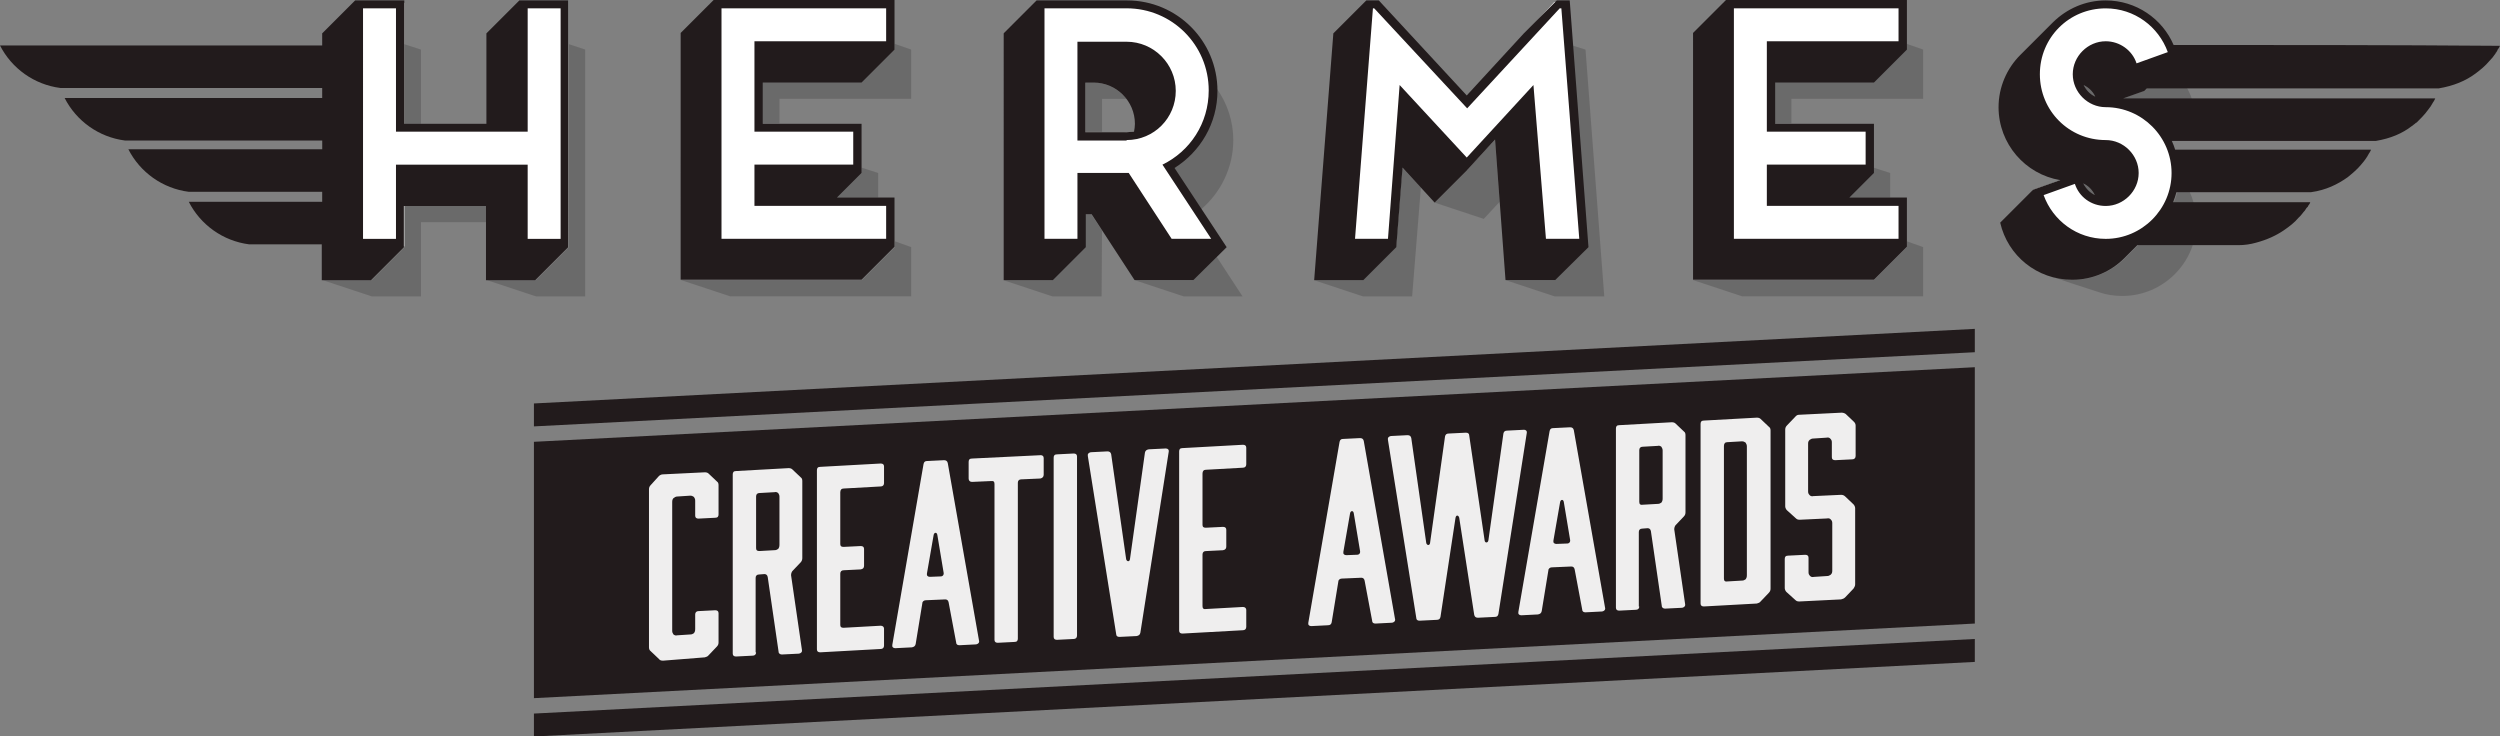
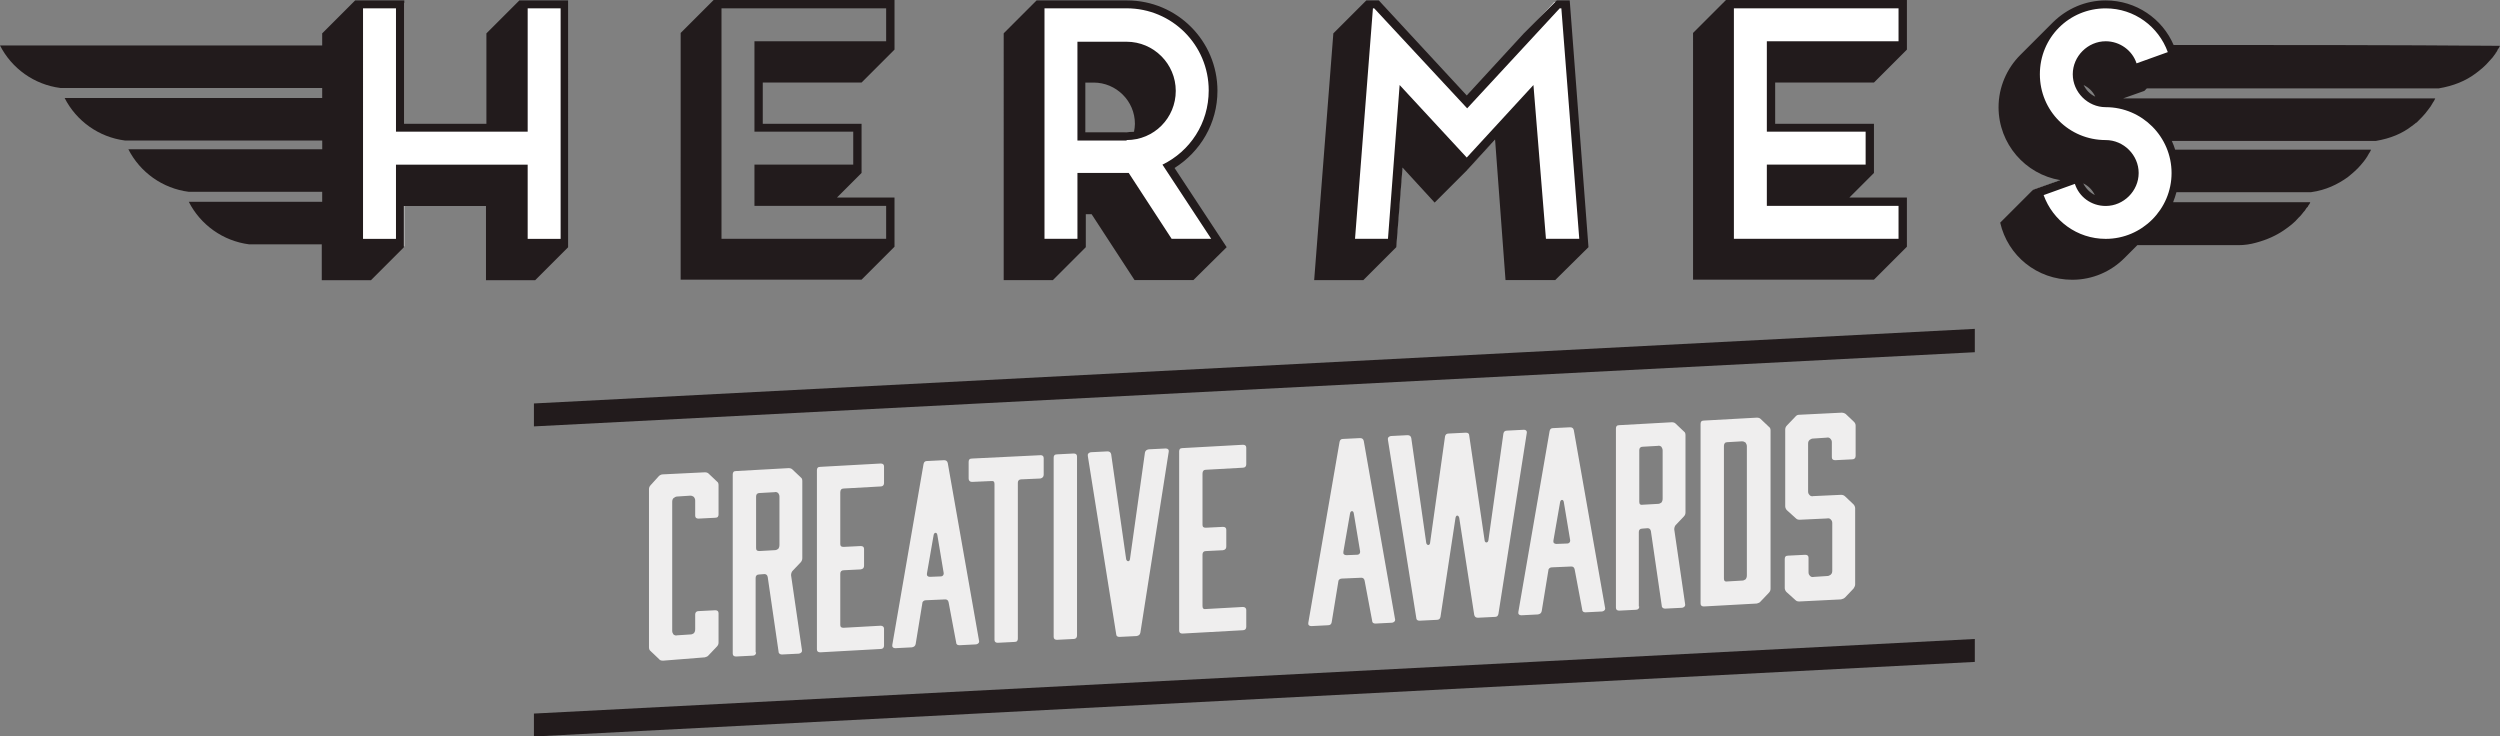
<svg xmlns="http://www.w3.org/2000/svg" id="Layer_2" viewBox="0 0 531.91 156.7">
  <rect x="0" y="0" width="531.91" height="156.7" fill="#808080" stroke="none" />
  <defs>
    <style>.cls-1{fill:none;}.cls-1,.cls-2,.cls-3,.cls-4,.cls-5{stroke-width:0px;}.cls-6{opacity:.35;}.cls-2{fill:#434142;}.cls-3{fill:#221b1c;}.cls-4{fill:#fff;}.cls-5{fill:#efeeee;}</style>
  </defs>
  <g id="Hermes_awards">
    <path class="cls-4" d="m120.61.62v51.79h-10.38v-15.52h-24.21v15.52h-10.38V.62h10.38v25.89h24.21V.62h10.38Z" />
-     <path class="cls-4" d="m151.02.89h38.13v10.38h-27.76v15.61h20.84v10.38h-20.84v5.23h27.76v10.38h-38.13V.89Z" />
    <path class="cls-4" d="m259.84,51.97h-12.15l-8.87-13.57h-7.98v13.57h-10.2V.98h18.71c10.29,0,18.71,8.34,18.71,18.71,0,6.74-3.55,12.59-8.87,15.87l10.64,16.41Zm-20.66-23.77c4.7,0,8.51-3.81,8.51-8.51s-3.81-8.51-8.51-8.51h-8.51v17.03h8.51Z" />
    <path class="cls-4" d="m290.52.44h2.66l18.8,20.31L330.69.44h2.75l3.99,52.06h-10.38l-2.31-30.06-12.68,13.75-12.68-13.75-2.39,30.06h-10.55L290.52.44Z" />
    <path class="cls-4" d="m366.79.44h38.13v10.38h-27.76v15.7h20.84v10.38h-20.84v5.23h27.76v10.38h-38.13V.44Z" />
    <path class="cls-4" d="m463.27,36.89c0,8.6-7.01,15.61-15.61,15.61-7.45,0-13.57-5.14-15.16-12.06l10.02-3.55c0,2.84,2.39,5.23,5.23,5.23s5.23-2.39,5.23-5.23-2.39-5.23-5.23-5.23c-8.6,0-15.61-7.01-15.61-15.61s7.01-15.61,15.61-15.61c7.45,0,13.57,5.14,15.16,12.06l-10.02,3.55c0-2.84-2.39-5.23-5.23-5.23s-5.23,2.39-5.23,5.23,2.39,5.23,5.23,5.23c8.6,0,15.61,7.01,15.61,15.61Z" />
    <g class="cls-6">
-       <path class="cls-2" d="m435.69,58.62c.09,0,.18.09.18.09,0,0-.09-.09-.18-.09Zm28.11-21.28c-.18,4.17-1.86,7.8-4.61,10.55-1.15,1.15-5.85,5.85-7.01,7.01-2.84,2.84-6.83,4.61-11.09,4.61-1.86,0-3.46-.27-5.14-.8h.09c1.6.53,8.78,2.93,10.55,3.46,1.51.53,3.19.8,4.97.8,8.69,0,15.79-7.09,15.79-15.79-.09-3.64-1.42-7.09-3.55-9.84Zm-18-16.76c-1.15-.53-1.95-1.42-2.48-2.48,1.06.53,1.95,1.33,2.48,2.48Zm-2.57,18.45c1.15.53,1.95,1.42,2.48,2.48-1.06-.53-1.86-1.33-2.48-2.48Zm18.27-24.92l-5.14,5.14-5.76,2.04c3.19.53,6.12,2.13,8.42,4.26l7.8-2.84c-.71-3.37-2.66-6.39-5.32-8.6ZM103.58,47.27h-14.01v15.79h-10.46l-10.46-3.46h10.46l7.01-7.01v-8.78h17.47v3.46Zm-14.01-36.71v15.79h-3.55V9.4l3.55,1.15Zm34.94,0v52.5h-10.46l-10.46-3.46h10.46l7.01-7.01V9.4l3.46,1.15Zm69.35,42.03v10.46h-38.49l-10.46-3.46h38.49l7.01-7.01v-1.24l3.46,1.24Zm0-42.03v10.46h-28.02v5.23h-3.55v-8.78h21.02l7.01-7.01v-1.15l3.55,1.24Zm-7.01,26.25v5.23h-8.78l5.23-5.23v-1.15l3.55,1.15Zm47.62,12.24h0l-.09,14.01h-10.46l-10.46-3.46h10.46l7.01-7.01v-7.01h1.24l2.31,3.46Zm5.23-28.02h-5.23v7.01h-3.46v-10.46h1.77c2.75,0,5.23,1.42,6.92,3.46Zm24.65,42.03h-12.5l-10.46-3.46h12.5l4.97-4.97,5.5,8.42Zm-1.95-33.26c0,5.85-2.66,11.17-6.83,14.72l-5.85-8.78c5.5-3.46,9.13-9.49,9.13-16.41v-.53c2.22,3.1,3.55,6.92,3.55,11Zm39.91,10.11l-1.86,23.15h-10.46l-10.46-3.46h10.46l7.01-7.01,1.33-16.94,3.99,4.26Zm16.76,3.02l-3.37,3.64-10.46-3.46,7.01-7.01,5.85-6.39.98,13.21Zm18.27-32.37l3.99,52.5h-10.55l-10.46-3.46h10.46l7.01-7.01-3.28-42.92,2.84.89Zm71.83,42.03v10.46h-38.49l-10.46-3.46h38.49l7.01-7.01v-1.24l3.46,1.24Zm0-42.03v10.46h-28.02v5.23h-3.55v-8.78h21.02l7.01-7.01v-1.15l3.55,1.24Zm-7.01,26.25v5.23h-8.78l5.23-5.23v-1.15l3.55,1.15Z" />
-     </g>
+       </g>
    <polygon class="cls-3" points="113.6 156.7 420.17 140.83 420.17 135.95 113.6 151.82 113.6 156.7" />
    <polygon class="cls-3" points="420.17 69.97 113.6 85.84 113.6 90.72 420.17 74.94 420.17 69.97" />
-     <polygon class="cls-3" points="420.17 78.13 113.6 94 113.6 148.54 420.17 132.67 420.17 78.13" />
    <path class="cls-5" d="m141,140.56c-.35,0-.62-.09-.8-.35l-1.77-1.68c-.27-.18-.35-.53-.35-.8v-33.61c0-.35.09-.62.35-.89l1.77-1.95c.18-.18.53-.35.8-.35l8.96-.44c.35,0,.62.09.8.27l1.77,1.68c.27.18.35.44.35.8v6.21c0,.44-.18.71-.71.71l-3.55.18c-.44,0-.71-.18-.71-.62v-3.19c0-.35-.09-.53-.27-.8-.27-.18-.44-.27-.8-.27l-2.75.18c-.35,0-.53.18-.8.35-.18.18-.27.44-.27.8v27.4c0,.35.09.53.27.8.27.18.44.27.8.18l2.75-.18c.35,0,.53-.09.8-.27.18-.27.27-.44.27-.89v-3.1c0-.44.27-.71.71-.71l3.55-.18c.44,0,.71.18.71.62v6.21c0,.35-.09.62-.35.89l-1.77,1.86c-.18.27-.53.35-.8.44l-8.96.71Z" />
    <path class="cls-5" d="m160.87,138.79c0,.44-.27.71-.71.71l-3.55.18c-.44,0-.71-.18-.71-.62v-38.13c0-.44.18-.71.71-.71l11.17-.62c.35,0,.62.09.8.27l1.77,1.68c.27.18.35.44.35.8v16.41c0,.27-.09.62-.35.89l-1.77,1.86c-.18.27-.27.53-.27.89l2.31,15.87c.09.44-.18.71-.62.8l-3.64.18c-.35,0-.71-.18-.71-.62l-2.31-15.87c-.09-.44-.35-.62-.71-.62l-1.15.09c-.44,0-.71.27-.71.71v15.87h.09Zm0-22.17c0,.44.18.62.71.62l3.19-.18c.35,0,.53-.09.8-.27.18-.27.27-.44.27-.89v-10.2c0-.35-.09-.53-.27-.8-.27-.18-.44-.27-.8-.18l-3.19.18c-.44,0-.71.27-.71.71v11Z" />
    <path class="cls-5" d="m188.09,137.37c0,.44-.27.71-.71.71l-12.86.71c-.44,0-.71-.18-.71-.62v-38.13c0-.44.18-.71.71-.71l12.86-.71c.44,0,.71.18.71.62v3.55c0,.44-.27.71-.71.71l-7.89.44c-.44,0-.71.27-.71.8v11c0,.44.18.62.71.62l3.64-.18c.44,0,.71.18.71.62v3.55c0,.44-.18.71-.71.8l-3.64.18c-.44,0-.71.27-.71.71v10.91c0,.44.18.62.71.62l7.89-.44c.44,0,.71.27.71.62v3.64Z" />
    <path class="cls-5" d="m208.31,136.3c.09.44-.18.71-.62.8l-3.55.18c-.44,0-.71-.18-.71-.62l-1.6-8.51c-.09-.44-.35-.62-.71-.62l-4.17.18c-.35,0-.71.27-.71.62l-1.42,8.69c-.09.44-.35.62-.8.71l-3.55.18c-.44,0-.71-.27-.62-.71l6.65-38.49c.09-.44.35-.62.71-.62l3.64-.18c.44,0,.71.18.8.62l6.65,37.78Zm-11.09-14.28c-.09.44.18.71.62.71l2.31-.09c.44,0,.71-.35.62-.8l-1.33-7.98c-.09-.71-.71-.62-.8,0l-1.42,8.16Z" />
    <path class="cls-5" d="m221.35,96.84c.44,0,.71.18.71.62v3.55c0,.44-.27.71-.71.8l-4.08.18c-.44,0-.71.27-.71.71v33.17c0,.44-.18.71-.71.71l-3.55.18c-.44,0-.71-.18-.71-.62v-33.17c0-.44-.18-.71-.71-.62l-4.08.18c-.44,0-.71-.27-.71-.71v-3.55c0-.44.18-.71.71-.71l14.54-.71Z" />
    <path class="cls-5" d="m229.15,135.24c0,.44-.27.71-.71.71l-3.55.18c-.44,0-.71-.18-.71-.62v-38.13c0-.44.18-.71.71-.71l3.55-.18c.44,0,.71.18.71.62v38.13Z" />
    <path class="cls-5" d="m248.04,95.42c.44,0,.71.27.62.71l-6.03,38.49c-.09.44-.35.62-.8.71l-3.64.18c-.44,0-.71-.18-.71-.62l-6.03-37.87c-.09-.44.18-.71.62-.8l3.55-.18c.44,0,.71.18.8.62l3.19,22.35c.18.53.71.53.8,0l3.19-22.7c.09-.44.35-.62.8-.71l3.64-.18Z" />
    <path class="cls-5" d="m265.16,133.38c0,.44-.27.71-.71.71l-12.86.71c-.44,0-.71-.18-.71-.62v-38.13c0-.44.18-.71.71-.71l12.86-.71c.44,0,.71.18.71.62v3.55c0,.44-.27.71-.71.71l-7.89.44c-.44,0-.71.27-.71.8v10.91c0,.44.18.62.71.62l3.64-.18c.44,0,.71.18.71.62v3.55c0,.44-.18.71-.71.8l-3.64.18c-.44,0-.71.27-.71.71v11c0,.44.18.71.71.62l7.89-.44c.44,0,.71.27.71.62v3.64Z" />
    <path class="cls-5" d="m296.82,131.69c.09.44-.18.71-.62.8l-3.55.18c-.44,0-.71-.18-.71-.62l-1.6-8.51c-.09-.44-.35-.62-.71-.62l-4.17.18c-.35,0-.71.27-.71.62l-1.42,8.69c-.09.44-.35.62-.8.62l-3.55.18c-.44,0-.71-.27-.62-.71l6.65-38.49c.09-.44.35-.62.71-.62l3.64-.18c.44,0,.71.18.8.62l6.65,37.87Zm-11-14.28c-.09.44.18.71.62.71l2.31-.09c.44,0,.71-.35.62-.8l-1.33-7.98c-.09-.71-.71-.62-.8,0l-1.42,8.16Z" />
    <path class="cls-5" d="m324.22,91.43c.44,0,.71.27.62.71l-6.03,38.49c-.09.44-.35.62-.71.62l-3.64.18c-.44,0-.71-.18-.8-.62l-3.19-20.66c-.18-.62-.71-.62-.8.09l-3.19,21.02c-.09.44-.35.62-.8.62l-3.64.18c-.44,0-.71-.18-.71-.62l-6.03-37.87c-.09-.44.18-.71.62-.8l3.55-.18c.44,0,.71.18.8.62l3.19,22.35c.18.53.71.53.8,0l3.19-22.7c.09-.44.35-.62.8-.62l3.64-.18c.44,0,.71.18.71.62l3.28,22.35c.09.53.71.53.8-.09l3.19-22.7c.09-.44.35-.62.8-.62l3.55-.18Z" />
    <path class="cls-5" d="m341.51,129.3c.09.44-.18.71-.62.8l-3.55.18c-.44,0-.71-.18-.71-.62l-1.6-8.51c-.09-.44-.35-.62-.71-.62l-4.17.18c-.35,0-.71.27-.71.62l-1.42,8.69c-.09.44-.35.62-.8.71l-3.55.18c-.44,0-.71-.27-.62-.71l6.65-38.49c.09-.44.35-.62.71-.62l3.64-.18c.44,0,.71.18.8.62l6.65,37.78Zm-11-14.28c-.09.44.18.71.62.71l2.31-.09c.44,0,.71-.35.62-.8l-1.33-7.98c-.09-.71-.71-.62-.8,0l-1.42,8.16Z" />
    <path class="cls-5" d="m348.78,129.03c0,.44-.27.71-.71.71l-3.55.18c-.44,0-.71-.18-.71-.62v-38.13c0-.44.18-.71.71-.71l11.17-.62c.35,0,.62.09.8.27l1.77,1.68c.27.18.35.44.35.8v16.41c0,.35-.09.62-.35.89l-1.77,1.86c-.18.27-.27.53-.27.89l2.31,15.87c.09.44-.18.71-.62.8l-3.64.18c-.35,0-.71-.18-.71-.62l-2.31-15.87c-.09-.44-.35-.62-.71-.62l-1.15.09c-.44,0-.71.27-.71.71v15.87h.09Zm0-22.26c0,.44.18.71.71.62l3.19-.18c.35,0,.53-.09.8-.27.18-.27.27-.44.27-.89v-10.2c0-.27-.09-.53-.27-.8-.27-.18-.44-.27-.8-.18l-3.19.18c-.44,0-.71.27-.71.71v11Z" />
    <path class="cls-5" d="m361.82,90.19c0-.44.18-.71.71-.71l11.26-.62c.35,0,.62.09.8.27l1.77,1.68c.27.18.35.44.35.8v33.61c0,.35-.09.62-.35.89l-1.77,1.86c-.18.27-.53.35-.8.44l-11.26.62c-.44,0-.71-.18-.71-.62v-38.22Zm4.97,32.9c0,.44.18.71.71.62l3.1-.18c.35,0,.53-.09.8-.27.18-.27.27-.44.27-.89v-27.4c0-.27-.09-.53-.27-.8-.27-.18-.44-.27-.8-.27l-3.1.18c-.44,0-.71.27-.71.8v28.2Z" />
    <path class="cls-5" d="m394.81,97.02c0,.44-.27.71-.71.71l-3.64.18c-.44,0-.71-.18-.71-.62v-3.19c0-.35-.09-.53-.35-.8-.18-.18-.44-.27-.8-.18l-2.75.18c-.35,0-.53.09-.8.27-.27.27-.35.44-.35.8v10.2c0,.35.09.53.35.8.18.18.44.27.8.18l5.85-.27c.35,0,.62.09.89.35l1.77,1.68c.18.18.35.53.35.8v16.23c0,.35-.18.62-.35.89l-1.77,1.86c-.27.27-.53.35-.89.44l-8.87.44c-.44,0-.62-.09-.89-.35l-1.86-1.68c-.18-.18-.35-.53-.35-.8v-6.21c0-.44.18-.71.71-.71l3.64-.18c.44,0,.71.18.71.62v3.1c0,.35.09.53.35.8.18.18.44.27.8.18l2.75-.18c.35,0,.53-.09.8-.27.27-.27.35-.44.35-.89v-10.11c0-.35-.09-.53-.35-.8-.18-.18-.44-.27-.8-.18l-5.76.27c-.44,0-.62-.09-.89-.35l-1.86-1.68c-.18-.18-.35-.53-.35-.8v-16.32c0-.35.09-.62.35-.89l1.86-1.95c.27-.27.44-.35.89-.35l8.87-.44c.35,0,.62.09.89.27l1.77,1.68c.18.18.35.44.35.8v6.47Z" />
    <polygon class="cls-1" points="112.27 28.02 84.25 28.02 84.25 1.77 77.33 1.77 77.33 50.81 84.25 50.81 84.25 35.03 112.27 35.03 112.27 50.81 119.28 50.81 119.28 1.77 112.27 1.77 112.27 28.02" />
    <path class="cls-3" d="m110.5.09l-7.01,7.01v19.24h-17.47V.09h-10.46l-7.01,7.01v2.57H0c2.48,4.88,7.27,8.34,12.86,9.05h55.69v2.13H13.75c2.48,4.88,7.27,8.34,12.86,9.05h41.95v1.86H27.31c2.48,4.88,7.27,8.34,12.86,9.05h28.38v2.13h-28.38c2.48,4.88,7.27,8.34,12.86,9.05h15.43v7.63h10.46l7.01-7.01v-8.78h17.47v15.79h10.46l7.01-7.01V.09h-10.38Zm8.78,50.73h-7.01v-15.79h-28.02v15.79h-7.01V1.77h7.01v26.25h28.02V1.77h7.01v49.04Z" />
    <path class="cls-3" d="m162.29,17.56v8.78h21.02v10.46l-5.23,5.23h12.24v10.46l-7.01,7.01h-38.49V7.01l7.01-7.01h38.49v10.55l-7.01,7.01h-21.02Zm26.25-8.78V1.77h-35.03v49.04h35.03v-7.01h-28.02v-8.78h21.02v-7.01h-21.02V8.78h28.02Z" />
    <path class="cls-3" d="m253.89,59.59h-12.5l-9.13-14.01h-1.24v7.01l-7.01,7.01h-10.46V7.09L220.55.09h19.24c10.64,0,19.24,8.6,19.24,19.24,0,6.92-3.64,12.95-9.13,16.41l11.09,16.85-7.09,7.01Zm-6.56-24.56c5.85-2.84,9.84-8.78,9.84-15.79,0-9.67-7.8-17.47-17.47-17.47h-17.47v49.04h7.01v-14.01h10.91l9.13,14.01h8.42l-10.38-15.79Zm-7.63-5.23c5.85,0,10.46-4.7,10.46-10.46s-4.7-10.46-10.46-10.46h-10.46v21.02h10.46v-.09Zm-8.78-1.77v-10.46h1.77c4.79,0,8.78,3.9,8.78,8.78,0,.53-.09,1.15-.18,1.6-.53.09-1.06.18-1.6.18h-8.78v-.09Z" />
    <path class="cls-3" d="m330.87,59.59h-10.55l-2.22-29.89-5.85,6.39-7.01,7.01-6.83-7.45-1.33,16.94-7.01,7.01h-10.46l4.08-52.5,7.01-7.01h2.66l18.71,20.22,12.15-13.21,7.01-7.01h2.75l3.99,52.5-7.09,7.01Zm-1.95-8.78h7.09l-3.81-49.04h-.35l-19.69,21.28-19.78-21.28h-.27l-3.81,49.04h7.01l2.48-32.72,14.28,15.43,14.19-15.43,2.66,32.72Z" />
    <path class="cls-3" d="m377.69,17.56v8.78h21.02v10.46l-5.23,5.23h12.24v10.46l-7.01,7.01h-38.49V7.01l7.01-7.01h38.49v10.55l-7.01,7.01h-21.02Zm26.25-8.78V1.77h-35.03v49.04h35.03v-7.01h-28.02v-8.78h21.02v-7.01h-21.02V8.78h28.02Z" />
    <path class="cls-1" d="m448.02,1.77c-7.8,0-14.01,6.3-14.01,14.01s6.21,14.01,14.01,14.01c3.81,0,7.01,3.19,7.01,7.01s-3.19,7.01-7.01,7.01c-3.1,0-5.68-1.95-6.56-4.7l-6.65,2.39c1.95,5.41,7.18,9.31,13.21,9.31,7.72,0,14.01-6.21,14.01-14.01s-6.3-14.01-14.01-14.01c-3.81,0-7.01-3.19-7.01-7.01s3.19-7.01,7.01-7.01c3.02,0,5.68,1.95,6.56,4.7l6.65-2.39c-1.95-5.32-7.09-9.31-13.21-9.31Z" />
    <path class="cls-1" d="m445.8,20.57c-.53-1.15-1.42-1.95-2.48-2.48.53,1.06,1.33,1.95,2.48,2.48Z" />
    <path class="cls-1" d="m443.23,39.02c.53,1.15,1.42,1.95,2.48,2.48-.44-1.06-1.33-1.86-2.48-2.48Z" />
    <path class="cls-3" d="m462.47,9.58c-2.39-5.59-7.98-9.49-14.46-9.49-4.35,0-8.25,1.77-11.17,4.61-1.15,1.15-5.85,5.85-7.01,7.01-2.84,2.84-4.61,6.83-4.61,11.09,0,7.8,5.68,14.28,13.12,15.52l-5.76,2.04-7.01,7.01c1.6,7.01,7.8,12.15,15.34,12.15,4.35,0,8.25-1.77,11.09-4.61.53-.53,1.6-1.6,2.75-2.75h21.46c1.33,0,2.57-.18,3.81-.53,2.31-.62,4.26-1.51,5.94-2.66,1.15-.8,2.22-1.6,3.1-2.66.53-.44.89-1.06,1.33-1.51.18-.27.35-.62.62-.8.09-.35.44-.53.53-.98h-29.18c.27-.71.53-1.42.71-2.13h28.64c3.19-.44,5.68-1.68,7.8-3.19.98-.8,2.04-1.68,2.84-2.66.62-.71,1.24-1.51,1.68-2.39.09-.09.18-.27.27-.44.09-.09.09-.18.09-.18,0-.09.18-.18,0-.18h-41.59c-.18-.62-.44-1.24-.71-1.86h43.37c3.19-.53,5.68-1.6,7.72-3.19.18-.09.27-.18.35-.27.18-.09.35-.27.44-.35,0,0,.09-.09.18-.09.18-.18.35-.35.53-.53.44-.44.89-.89,1.33-1.42s.8-1.06,1.15-1.51c.18-.35.35-.53.53-.89.09-.09.18-.27.27-.44,0-.09.09-.09.09-.18s.18-.18,0-.18h-66.33l4.52-1.6.53-.53h62.08c3.19-.53,5.76-1.6,7.89-3.19,1.06-.8,2.04-1.6,2.93-2.66.44-.44.89-.98,1.24-1.51q.09-.09.09-.18c0-.09.09-.09.18-.18v-.09l.09-.09c.09-.09.09-.18.09-.27.18-.27.44-.53.53-.89-23.06-.18-46.2-.18-69.44-.18Zm-7.89,3.9c-.89-2.75-3.55-4.7-6.56-4.7-3.81,0-7.01,3.19-7.01,7.01s3.19,7.01,7.01,7.01c7.72,0,14.01,6.3,14.01,14.01s-6.3,14.01-14.01,14.01c-6.12,0-11.26-3.9-13.21-9.31l6.65-2.39c.89,2.75,3.46,4.7,6.56,4.7,3.81,0,7.01-3.19,7.01-7.01s-3.19-7.01-7.01-7.01c-7.8,0-14.01-6.21-14.01-14.01s6.21-14.01,14.01-14.01c6.12,0,11.26,3.9,13.21,9.31l-6.65,2.39Zm-8.78,7.09c-1.15-.53-1.95-1.42-2.48-2.48,1.06.53,1.95,1.33,2.48,2.48Zm-2.57,18.45c1.15.53,1.95,1.42,2.48,2.48-1.06-.53-1.86-1.33-2.48-2.48Z" />
  </g>
</svg>